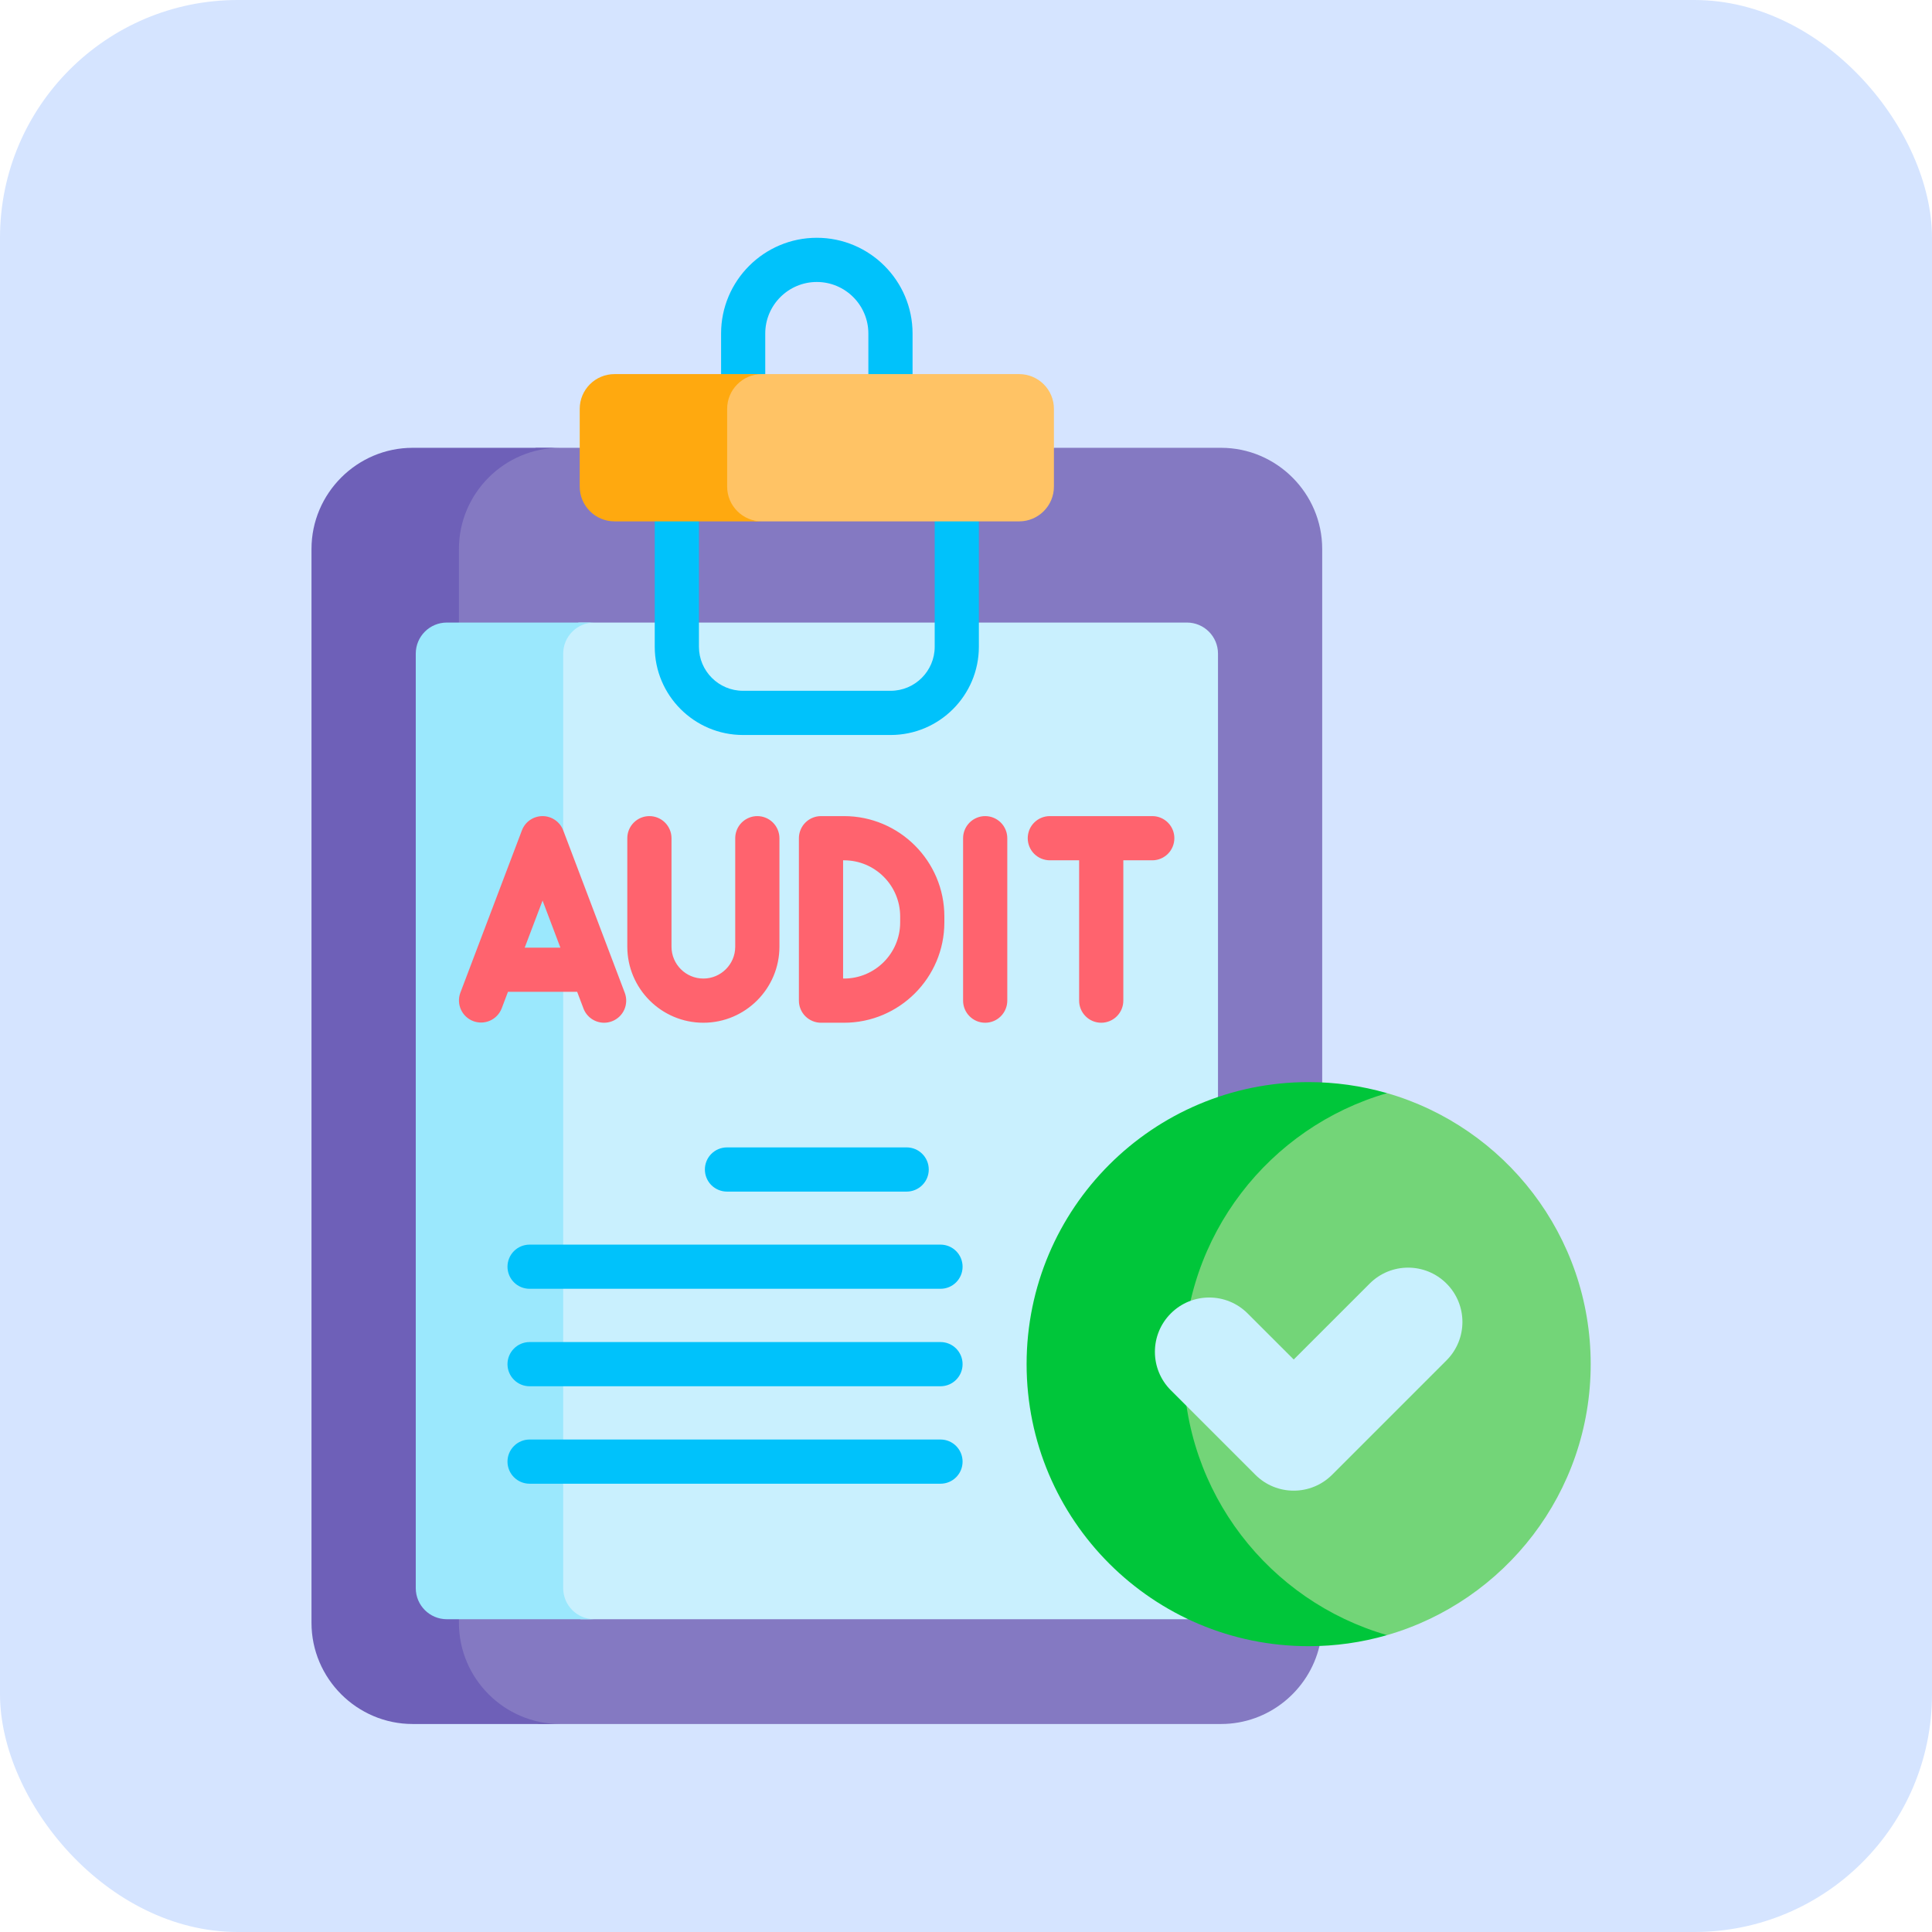
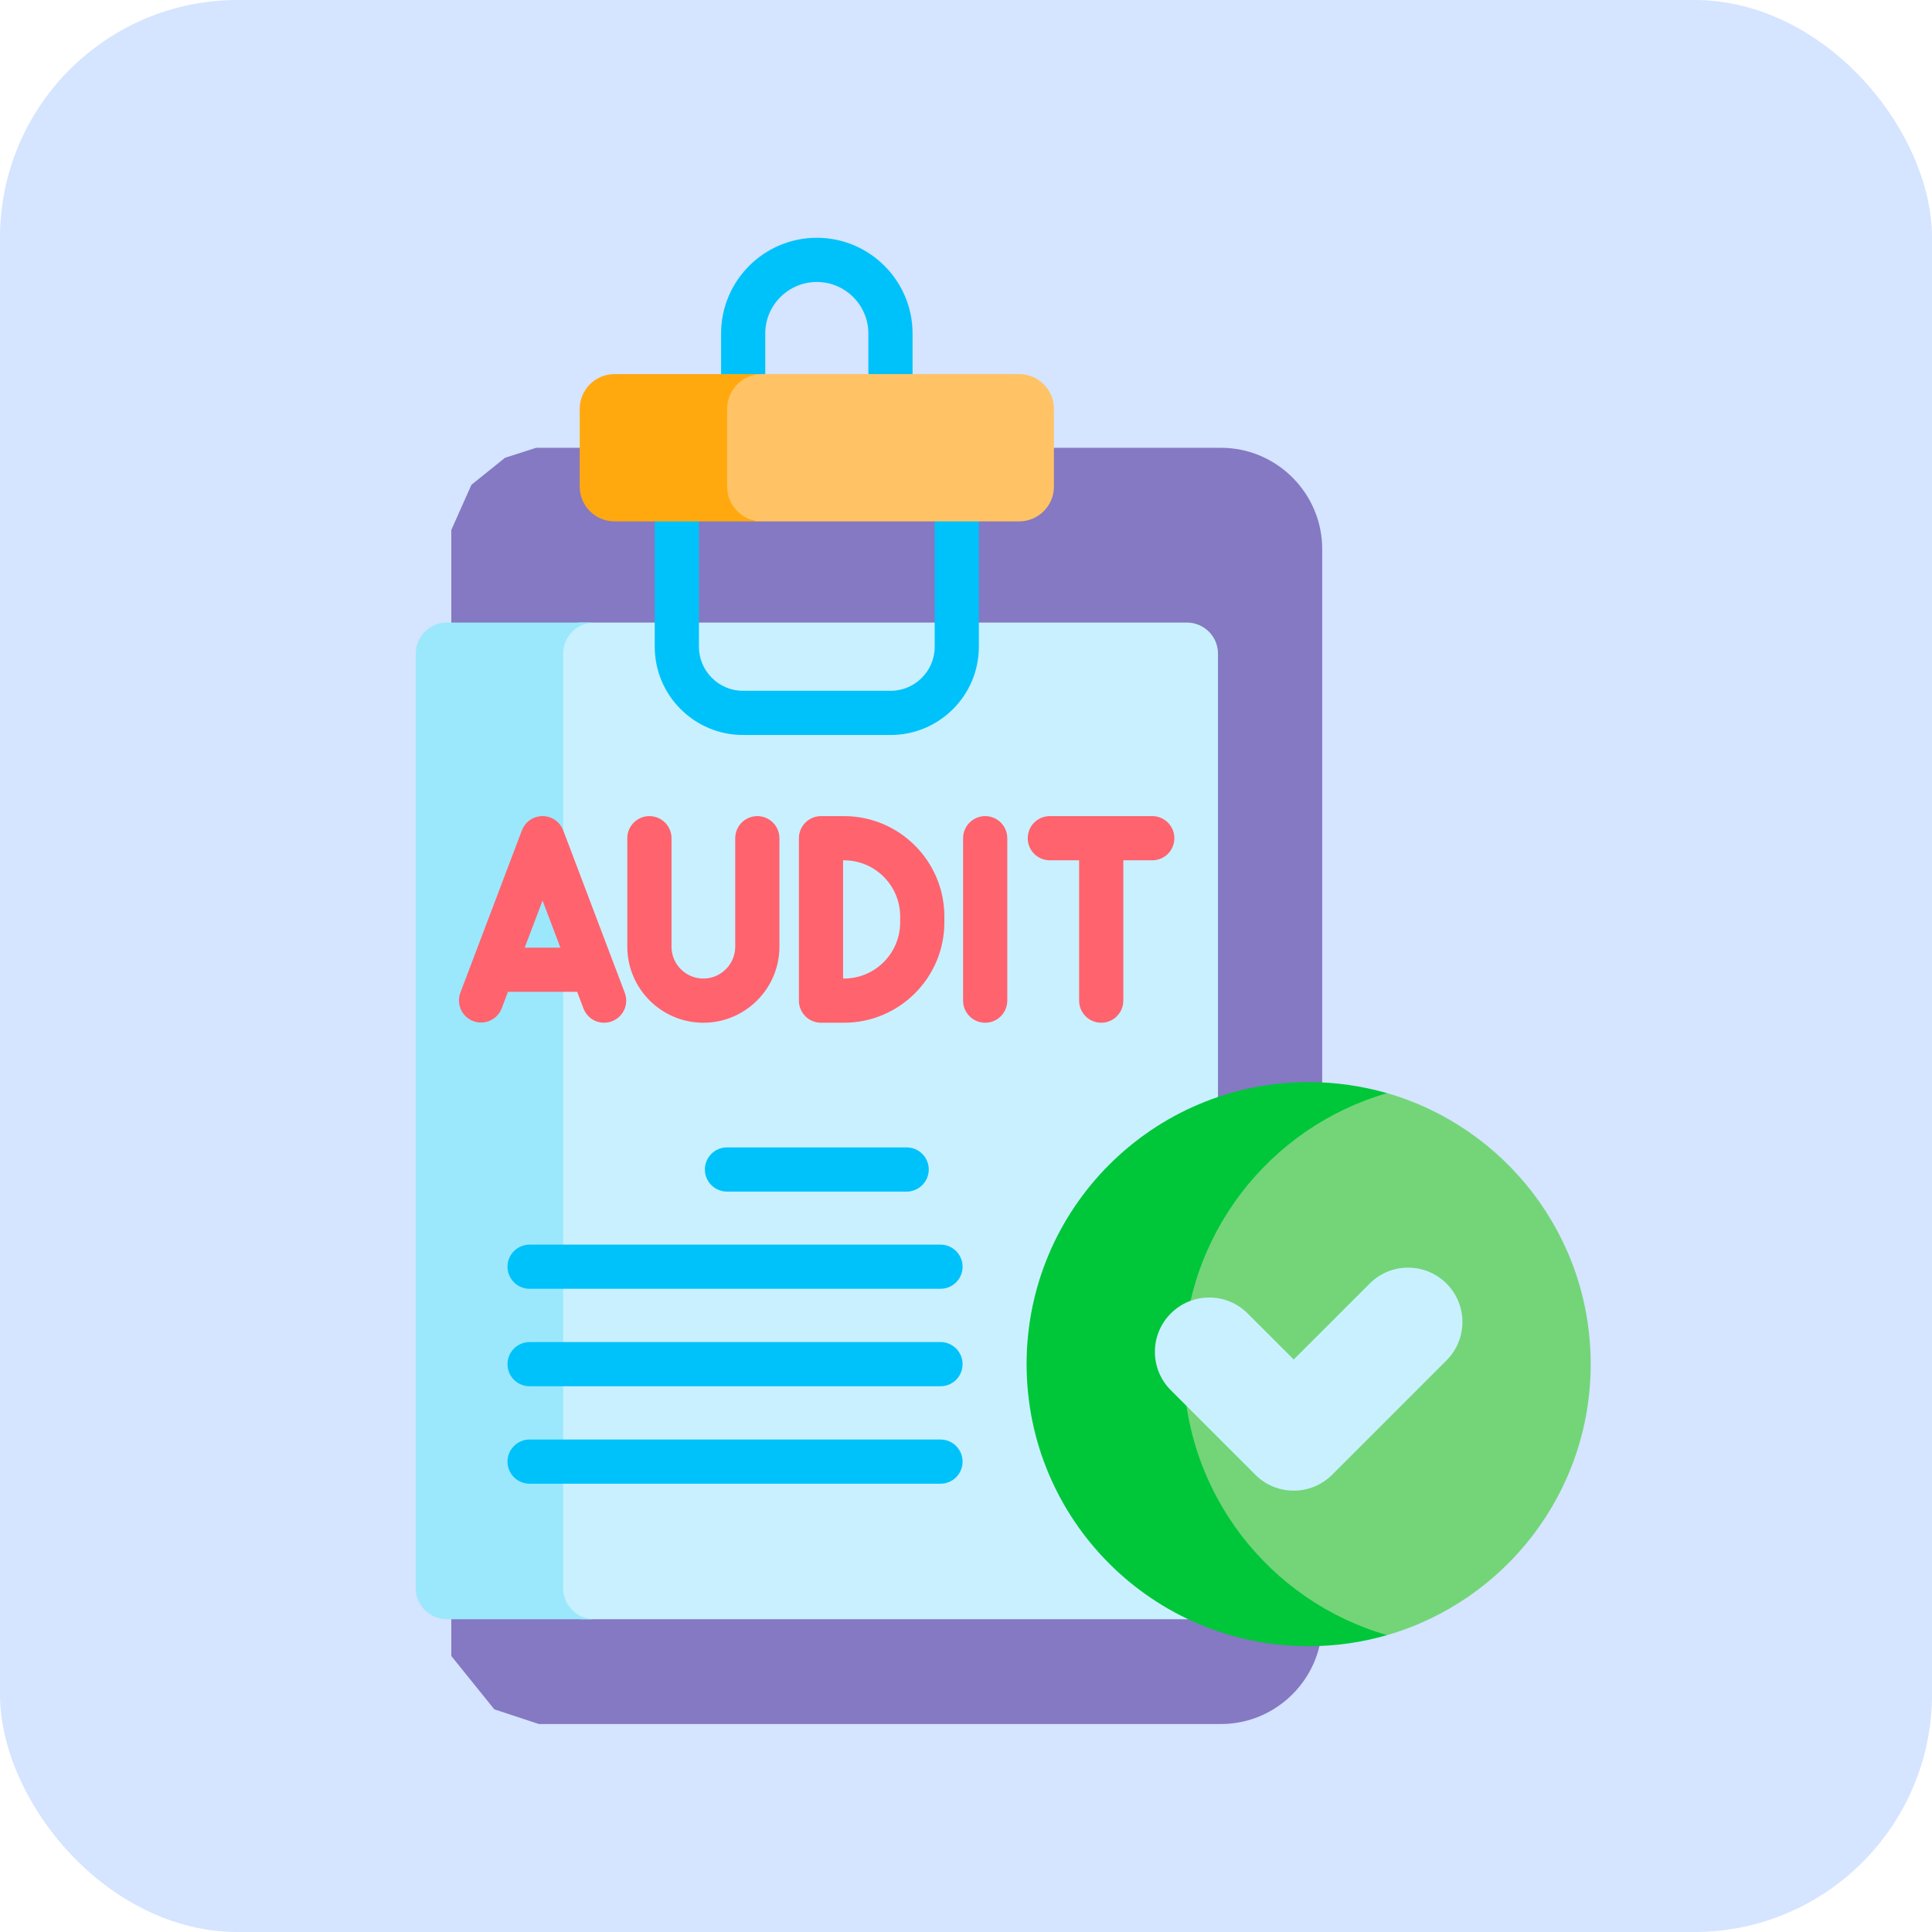
<svg xmlns="http://www.w3.org/2000/svg" width="65" height="65" viewBox="0 0 65 65" fill="none">
  <rect width="65" height="65" rx="8" fill="#D5E4FF" />
  <g clip-path="url(#clip0_1534_24040)">
    <path d="M44.484 36.419V18.469C44.484 16.598 42.952 15.066 41.081 15.066H35.46L34.578 15.518H19.924L19.504 15.066H18.038L16.99 15.402L15.861 16.31L15.184 17.83V55.714L16.629 57.507L18.127 58.002H41.081C42.684 58.002 44.036 56.878 44.392 55.379L43.314 53.288V37.713L44.484 36.419Z" fill="#8479C2" />
-     <path d="M15.44 54.599V18.469C15.44 16.598 16.971 15.066 18.843 15.066H13.883C12.012 15.066 10.48 16.598 10.48 18.469V54.599C10.48 56.471 12.012 58.002 13.883 58.002H18.843C16.971 58.002 15.44 56.471 15.44 54.599Z" fill="#6E60B8" />
    <path d="M40.978 36.909V21.991C40.978 21.413 40.51 20.945 39.932 20.945H19.474C19.384 20.98 19.295 21.015 19.206 21.049L18.844 21.706V53.879L19.132 54.263L19.533 54.477H39.932C39.946 54.477 39.959 54.476 39.972 54.475L39.619 51.971V38.603L40.978 36.909Z" fill="#C9F0FE" />
    <path d="M18.948 53.431V21.991C18.948 21.413 19.416 20.945 19.994 20.945H15.034C14.456 20.945 13.988 21.413 13.988 21.991V53.431C13.988 54.009 14.456 54.477 15.034 54.477H19.994C19.416 54.477 18.948 54.009 18.948 53.431Z" fill="#9BE8FD" />
    <path d="M19.418 33.369L19.63 33.929C19.683 34.07 19.778 34.191 19.902 34.277C20.027 34.363 20.174 34.409 20.325 34.409C20.412 34.409 20.501 34.393 20.588 34.36C20.773 34.29 20.922 34.15 21.003 33.97C21.083 33.791 21.09 33.586 21.02 33.402L18.949 27.937C18.895 27.796 18.8 27.674 18.676 27.589C18.552 27.503 18.404 27.457 18.254 27.457C18.103 27.457 17.956 27.503 17.831 27.589C17.707 27.674 17.612 27.796 17.559 27.937L15.487 33.402C15.419 33.586 15.427 33.789 15.508 33.967C15.59 34.146 15.738 34.285 15.921 34.354C16.105 34.424 16.308 34.418 16.487 34.338C16.666 34.259 16.806 34.111 16.878 33.929L17.09 33.369H19.418ZM18.254 30.298L18.854 31.883H17.653L18.254 30.298ZM27.622 34.409H28.396C30.257 34.409 31.772 32.894 31.772 31.033V30.833C31.772 28.971 30.257 27.457 28.396 27.457H27.622C27.524 27.457 27.427 27.476 27.337 27.514C27.247 27.551 27.165 27.606 27.096 27.675C27.027 27.744 26.972 27.826 26.935 27.916C26.898 28.006 26.878 28.103 26.878 28.2V33.665C26.878 33.863 26.957 34.052 27.096 34.191C27.236 34.33 27.425 34.409 27.622 34.409ZM28.365 28.944H28.396C29.438 28.944 30.285 29.791 30.285 30.833V31.033C30.285 32.075 29.438 32.922 28.396 32.922H28.365V28.944ZM23.664 34.409C25.075 34.409 26.223 33.261 26.223 31.85V28.2C26.223 28.103 26.203 28.006 26.166 27.916C26.129 27.826 26.074 27.744 26.005 27.675C25.936 27.606 25.854 27.551 25.764 27.514C25.673 27.476 25.577 27.457 25.479 27.457C25.381 27.457 25.285 27.476 25.195 27.514C25.105 27.551 25.023 27.606 24.953 27.675C24.884 27.744 24.83 27.826 24.792 27.916C24.755 28.006 24.736 28.103 24.736 28.2V31.85C24.736 32.441 24.255 32.922 23.664 32.922C23.072 32.922 22.592 32.441 22.592 31.85V28.2C22.592 28.003 22.513 27.814 22.374 27.675C22.234 27.535 22.045 27.457 21.848 27.457C21.651 27.457 21.462 27.535 21.323 27.675C21.183 27.814 21.105 28.003 21.105 28.2V31.85C21.105 33.261 22.253 34.409 23.664 34.409ZM38.779 27.457H35.32C35.222 27.457 35.126 27.476 35.035 27.514C34.945 27.551 34.863 27.606 34.794 27.675C34.725 27.744 34.67 27.826 34.633 27.916C34.596 28.006 34.577 28.103 34.577 28.2C34.577 28.298 34.596 28.395 34.633 28.485C34.67 28.575 34.725 28.657 34.794 28.726C34.863 28.795 34.945 28.85 35.035 28.887C35.126 28.924 35.222 28.944 35.32 28.944H36.306V33.665C36.306 33.863 36.384 34.052 36.524 34.191C36.663 34.331 36.852 34.409 37.049 34.409C37.246 34.409 37.436 34.331 37.575 34.191C37.714 34.052 37.793 33.863 37.793 33.665V28.944H38.779C38.974 28.941 39.16 28.861 39.297 28.722C39.434 28.583 39.51 28.395 39.51 28.2C39.51 28.005 39.434 27.818 39.297 27.679C39.16 27.54 38.974 27.46 38.779 27.457ZM33.145 27.457C33.048 27.457 32.951 27.476 32.861 27.514C32.771 27.551 32.689 27.606 32.62 27.675C32.551 27.744 32.496 27.826 32.459 27.916C32.421 28.006 32.402 28.103 32.402 28.2V33.665C32.402 33.863 32.48 34.052 32.62 34.191C32.759 34.331 32.948 34.409 33.145 34.409C33.343 34.409 33.532 34.331 33.671 34.191C33.81 34.052 33.889 33.863 33.889 33.665V28.2C33.889 28.103 33.87 28.006 33.832 27.916C33.795 27.826 33.74 27.744 33.671 27.675C33.602 27.606 33.52 27.551 33.43 27.514C33.34 27.476 33.243 27.457 33.145 27.457Z" fill="#FF636E" />
    <path d="M24.458 38.603C24.261 38.603 24.072 38.681 23.932 38.821C23.793 38.96 23.715 39.149 23.715 39.346C23.715 39.544 23.793 39.733 23.932 39.872C24.072 40.011 24.261 40.09 24.458 40.09H30.504C30.701 40.09 30.89 40.011 31.029 39.872C31.169 39.733 31.247 39.544 31.247 39.346C31.247 39.149 31.169 38.96 31.029 38.821C30.89 38.681 30.701 38.603 30.504 38.603H24.458ZM31.642 41.874H17.818C17.62 41.874 17.431 41.952 17.292 42.091C17.152 42.231 17.074 42.42 17.074 42.617C17.074 42.814 17.152 43.003 17.292 43.143C17.431 43.282 17.62 43.36 17.818 43.36H31.642C32.053 43.36 32.385 43.028 32.385 42.617C32.385 42.206 32.053 41.874 31.642 41.874ZM31.642 45.152H17.818C17.62 45.152 17.431 45.231 17.292 45.37C17.152 45.51 17.074 45.699 17.074 45.896C17.074 46.093 17.152 46.282 17.292 46.421C17.431 46.561 17.62 46.639 17.818 46.639H31.642C32.053 46.639 32.385 46.306 32.385 45.896C32.385 45.485 32.053 45.152 31.642 45.152ZM31.642 48.431H17.818C17.62 48.431 17.431 48.51 17.292 48.649C17.152 48.788 17.074 48.977 17.074 49.175C17.074 49.372 17.152 49.561 17.292 49.7C17.431 49.84 17.62 49.918 17.818 49.918H31.642C32.053 49.918 32.385 49.585 32.385 49.175C32.385 48.764 32.053 48.431 31.642 48.431ZM29.965 24.728H24.997C23.36 24.728 22.028 23.396 22.028 21.759V15.896C22.028 15.698 22.107 15.509 22.246 15.37C22.385 15.231 22.574 15.152 22.771 15.152C22.969 15.152 23.158 15.231 23.297 15.37C23.437 15.509 23.515 15.698 23.515 15.896V21.759C23.515 22.576 24.18 23.241 24.997 23.241H29.965C30.782 23.241 31.447 22.576 31.447 21.759V15.846C31.447 15.649 31.525 15.46 31.664 15.32C31.804 15.181 31.993 15.103 32.19 15.103C32.387 15.103 32.576 15.181 32.715 15.32C32.855 15.46 32.933 15.649 32.933 15.846V21.759C32.933 23.396 31.602 24.728 29.965 24.728ZM29.958 14.159C29.861 14.159 29.764 14.139 29.674 14.102C29.584 14.065 29.502 14.01 29.433 13.941C29.364 13.872 29.309 13.79 29.272 13.7C29.234 13.61 29.215 13.513 29.215 13.415V11.221C29.215 10.265 28.437 9.487 27.481 9.487C26.524 9.487 25.746 10.265 25.746 11.221V13.366C25.746 13.563 25.668 13.752 25.529 13.891C25.389 14.031 25.2 14.109 25.003 14.109C24.806 14.109 24.617 14.031 24.477 13.891C24.338 13.752 24.26 13.563 24.26 13.366V11.221C24.26 9.445 25.705 8 27.481 8C29.257 8 30.702 9.445 30.702 11.221V13.415C30.702 13.513 30.683 13.61 30.645 13.7C30.608 13.79 30.553 13.872 30.484 13.941C30.415 14.01 30.333 14.065 30.243 14.102C30.153 14.139 30.056 14.159 29.958 14.159Z" fill="#00C2FB" />
    <path d="M46.666 36.777H45.162L41.33 38.805L39.15 43.992L38.855 49.674C38.855 49.674 41.925 52.713 41.958 52.912C41.991 53.11 43.479 54.476 43.479 54.476L45.678 54.968L46.666 55.012C50.623 53.869 53.517 50.22 53.517 45.895C53.517 41.569 50.623 37.92 46.666 36.777Z" fill="#73D578" />
    <path d="M39.815 45.895C39.815 41.57 42.709 37.921 46.666 36.778C45.809 36.531 44.92 36.406 44.028 36.406C38.787 36.406 34.539 40.655 34.539 45.895C34.539 51.136 38.788 55.384 44.028 55.384C44.92 55.385 45.809 55.26 46.666 55.012C42.709 53.87 39.815 50.221 39.815 45.895Z" fill="#00C63A" />
    <path d="M48.666 45.768L44.818 49.616C44.104 50.33 42.947 50.33 42.234 49.616L39.391 46.773C38.677 46.06 38.677 44.902 39.391 44.189C40.104 43.475 41.261 43.475 41.975 44.189L43.526 45.739L46.082 43.184C46.795 42.47 47.952 42.47 48.666 43.184C49.38 43.897 49.38 45.054 48.666 45.768Z" fill="#C9F0FE" />
    <path d="M34.288 12.586H25.206L24.779 12.76L24.395 13.231V16.787L24.785 17.381L25.425 17.541H34.288C34.934 17.541 35.458 17.017 35.458 16.371V13.757C35.459 13.11 34.934 12.586 34.288 12.586Z" fill="#FFC365" />
    <path d="M24.464 16.37V13.757C24.464 13.11 24.988 12.586 25.634 12.586H20.675C20.028 12.586 19.504 13.11 19.504 13.757V16.37C19.504 17.017 20.028 17.541 20.675 17.541H25.634C24.988 17.541 24.464 17.017 24.464 16.37Z" fill="#FFA90F" />
  </g>
  <defs>
    <clipPath id="clip0_1534_24040">
      <rect width="50" height="50" fill="white" transform="translate(7 8)" />
    </clipPath>
  </defs>
</svg>